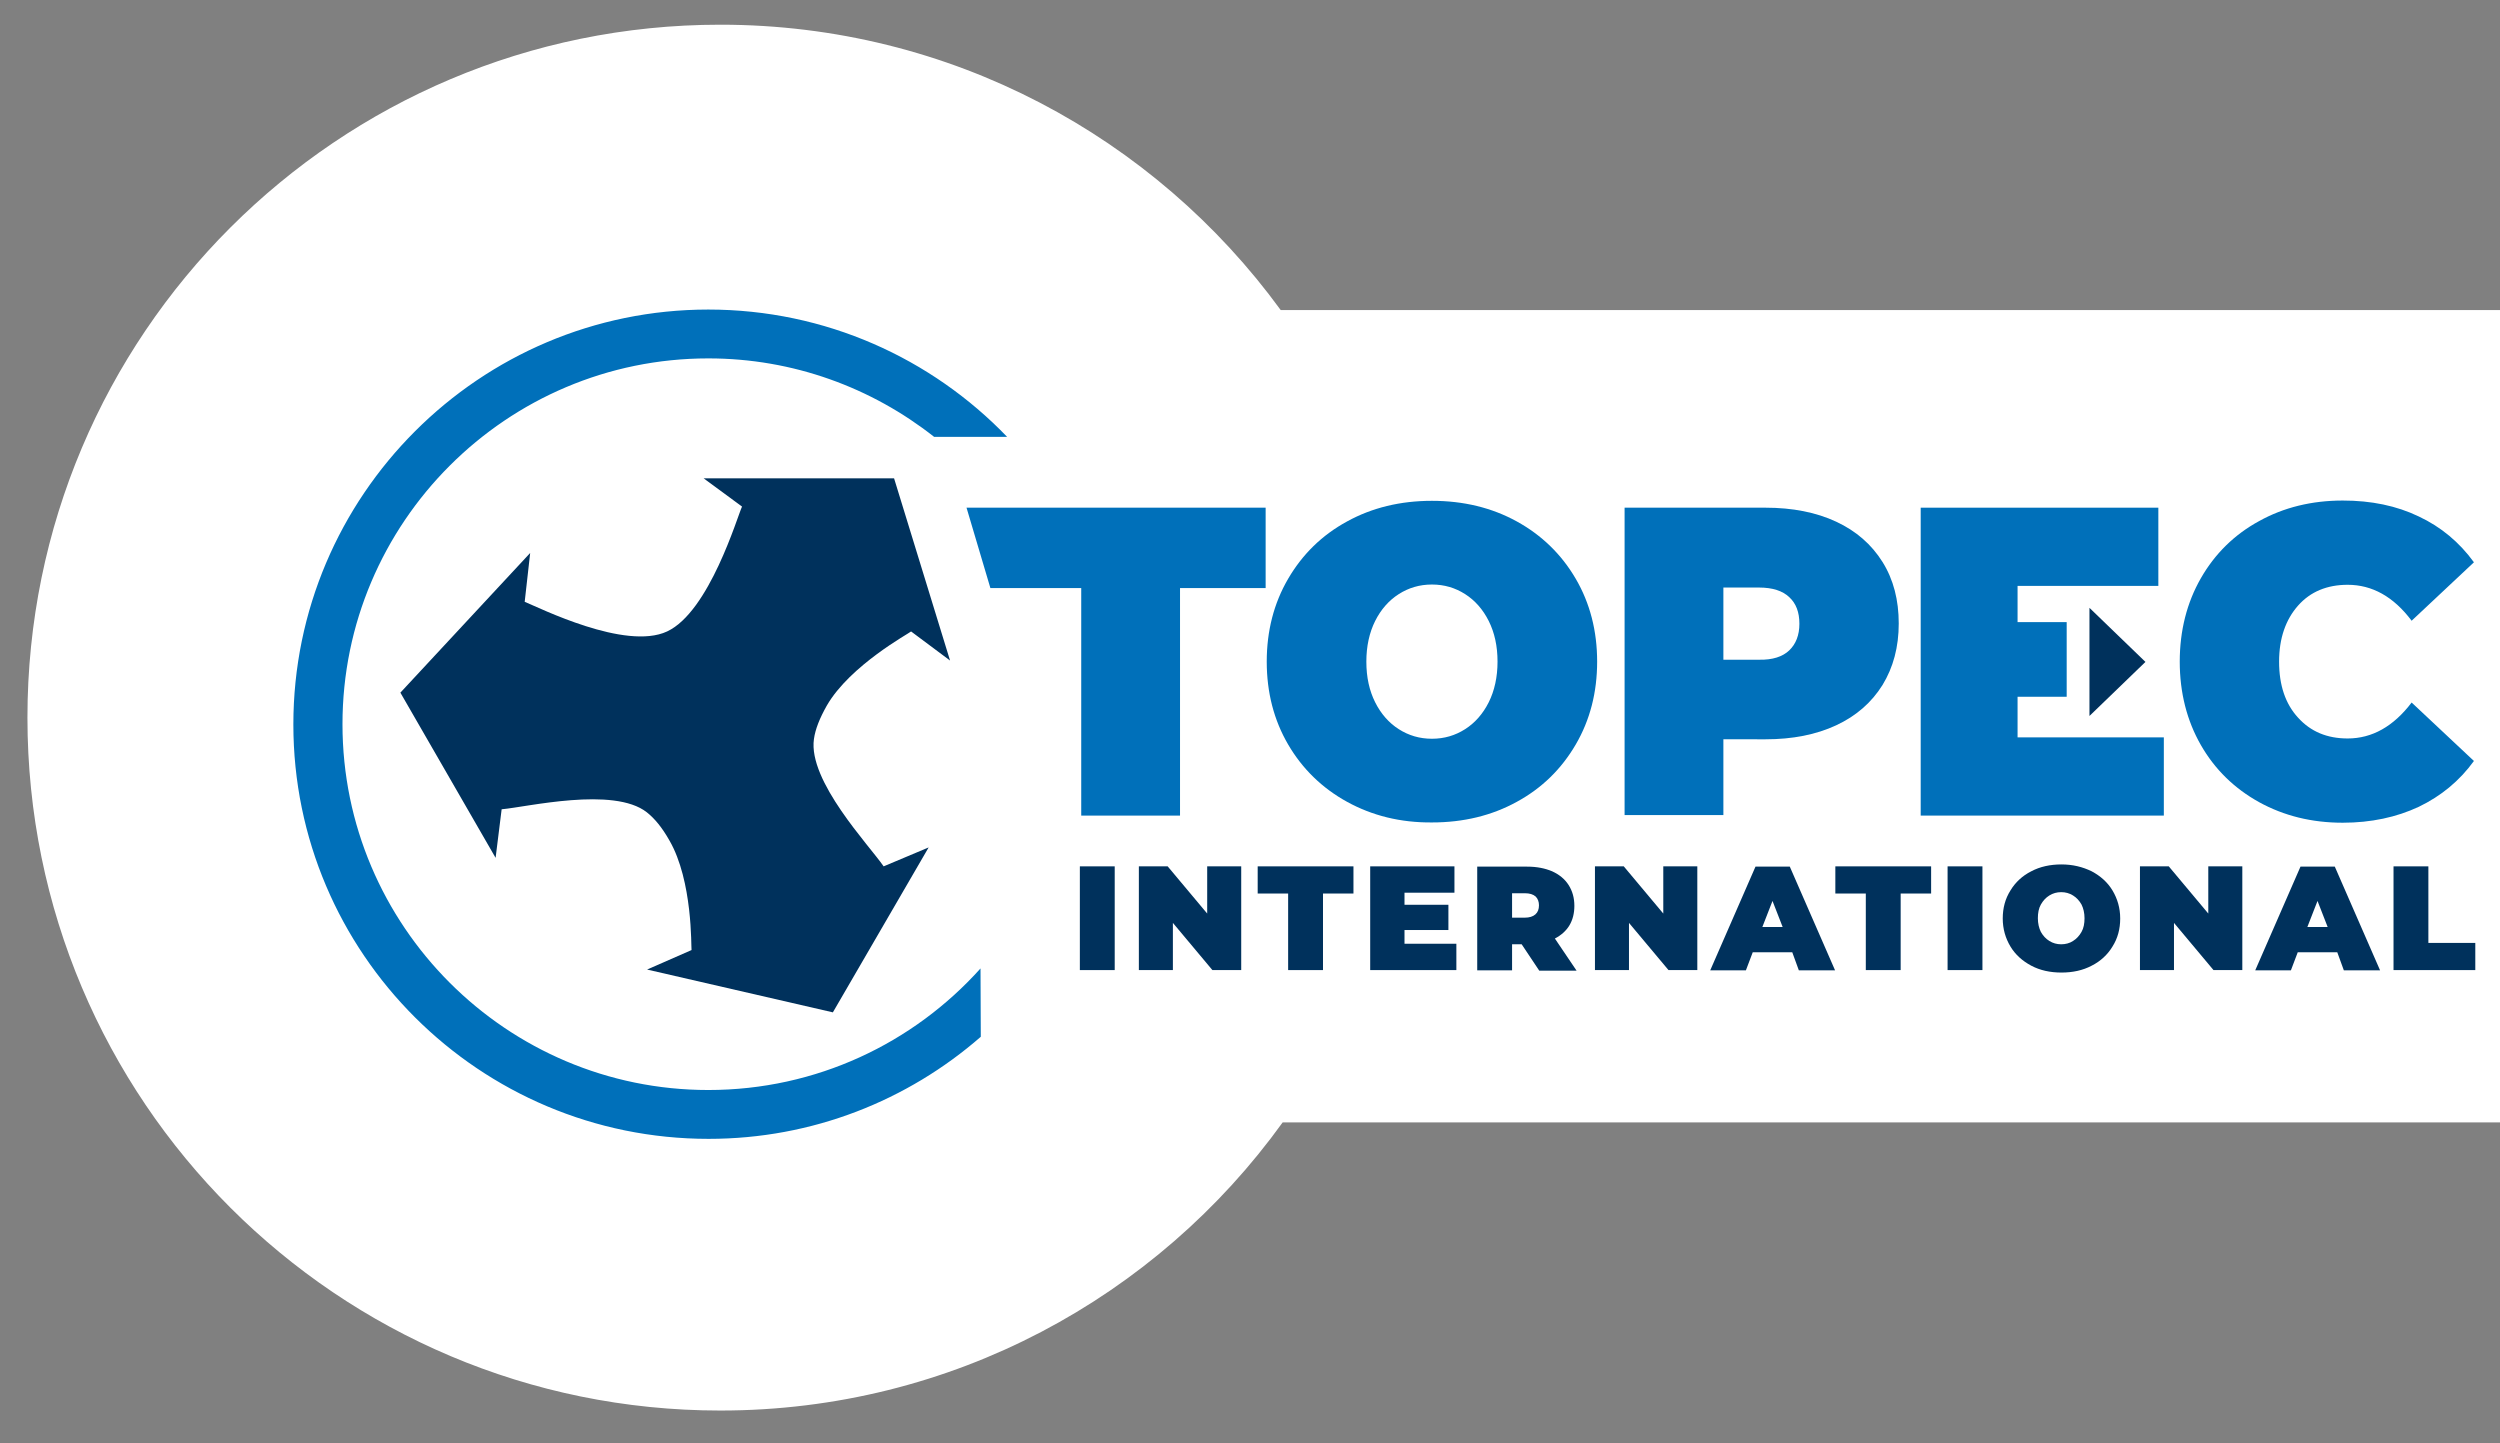
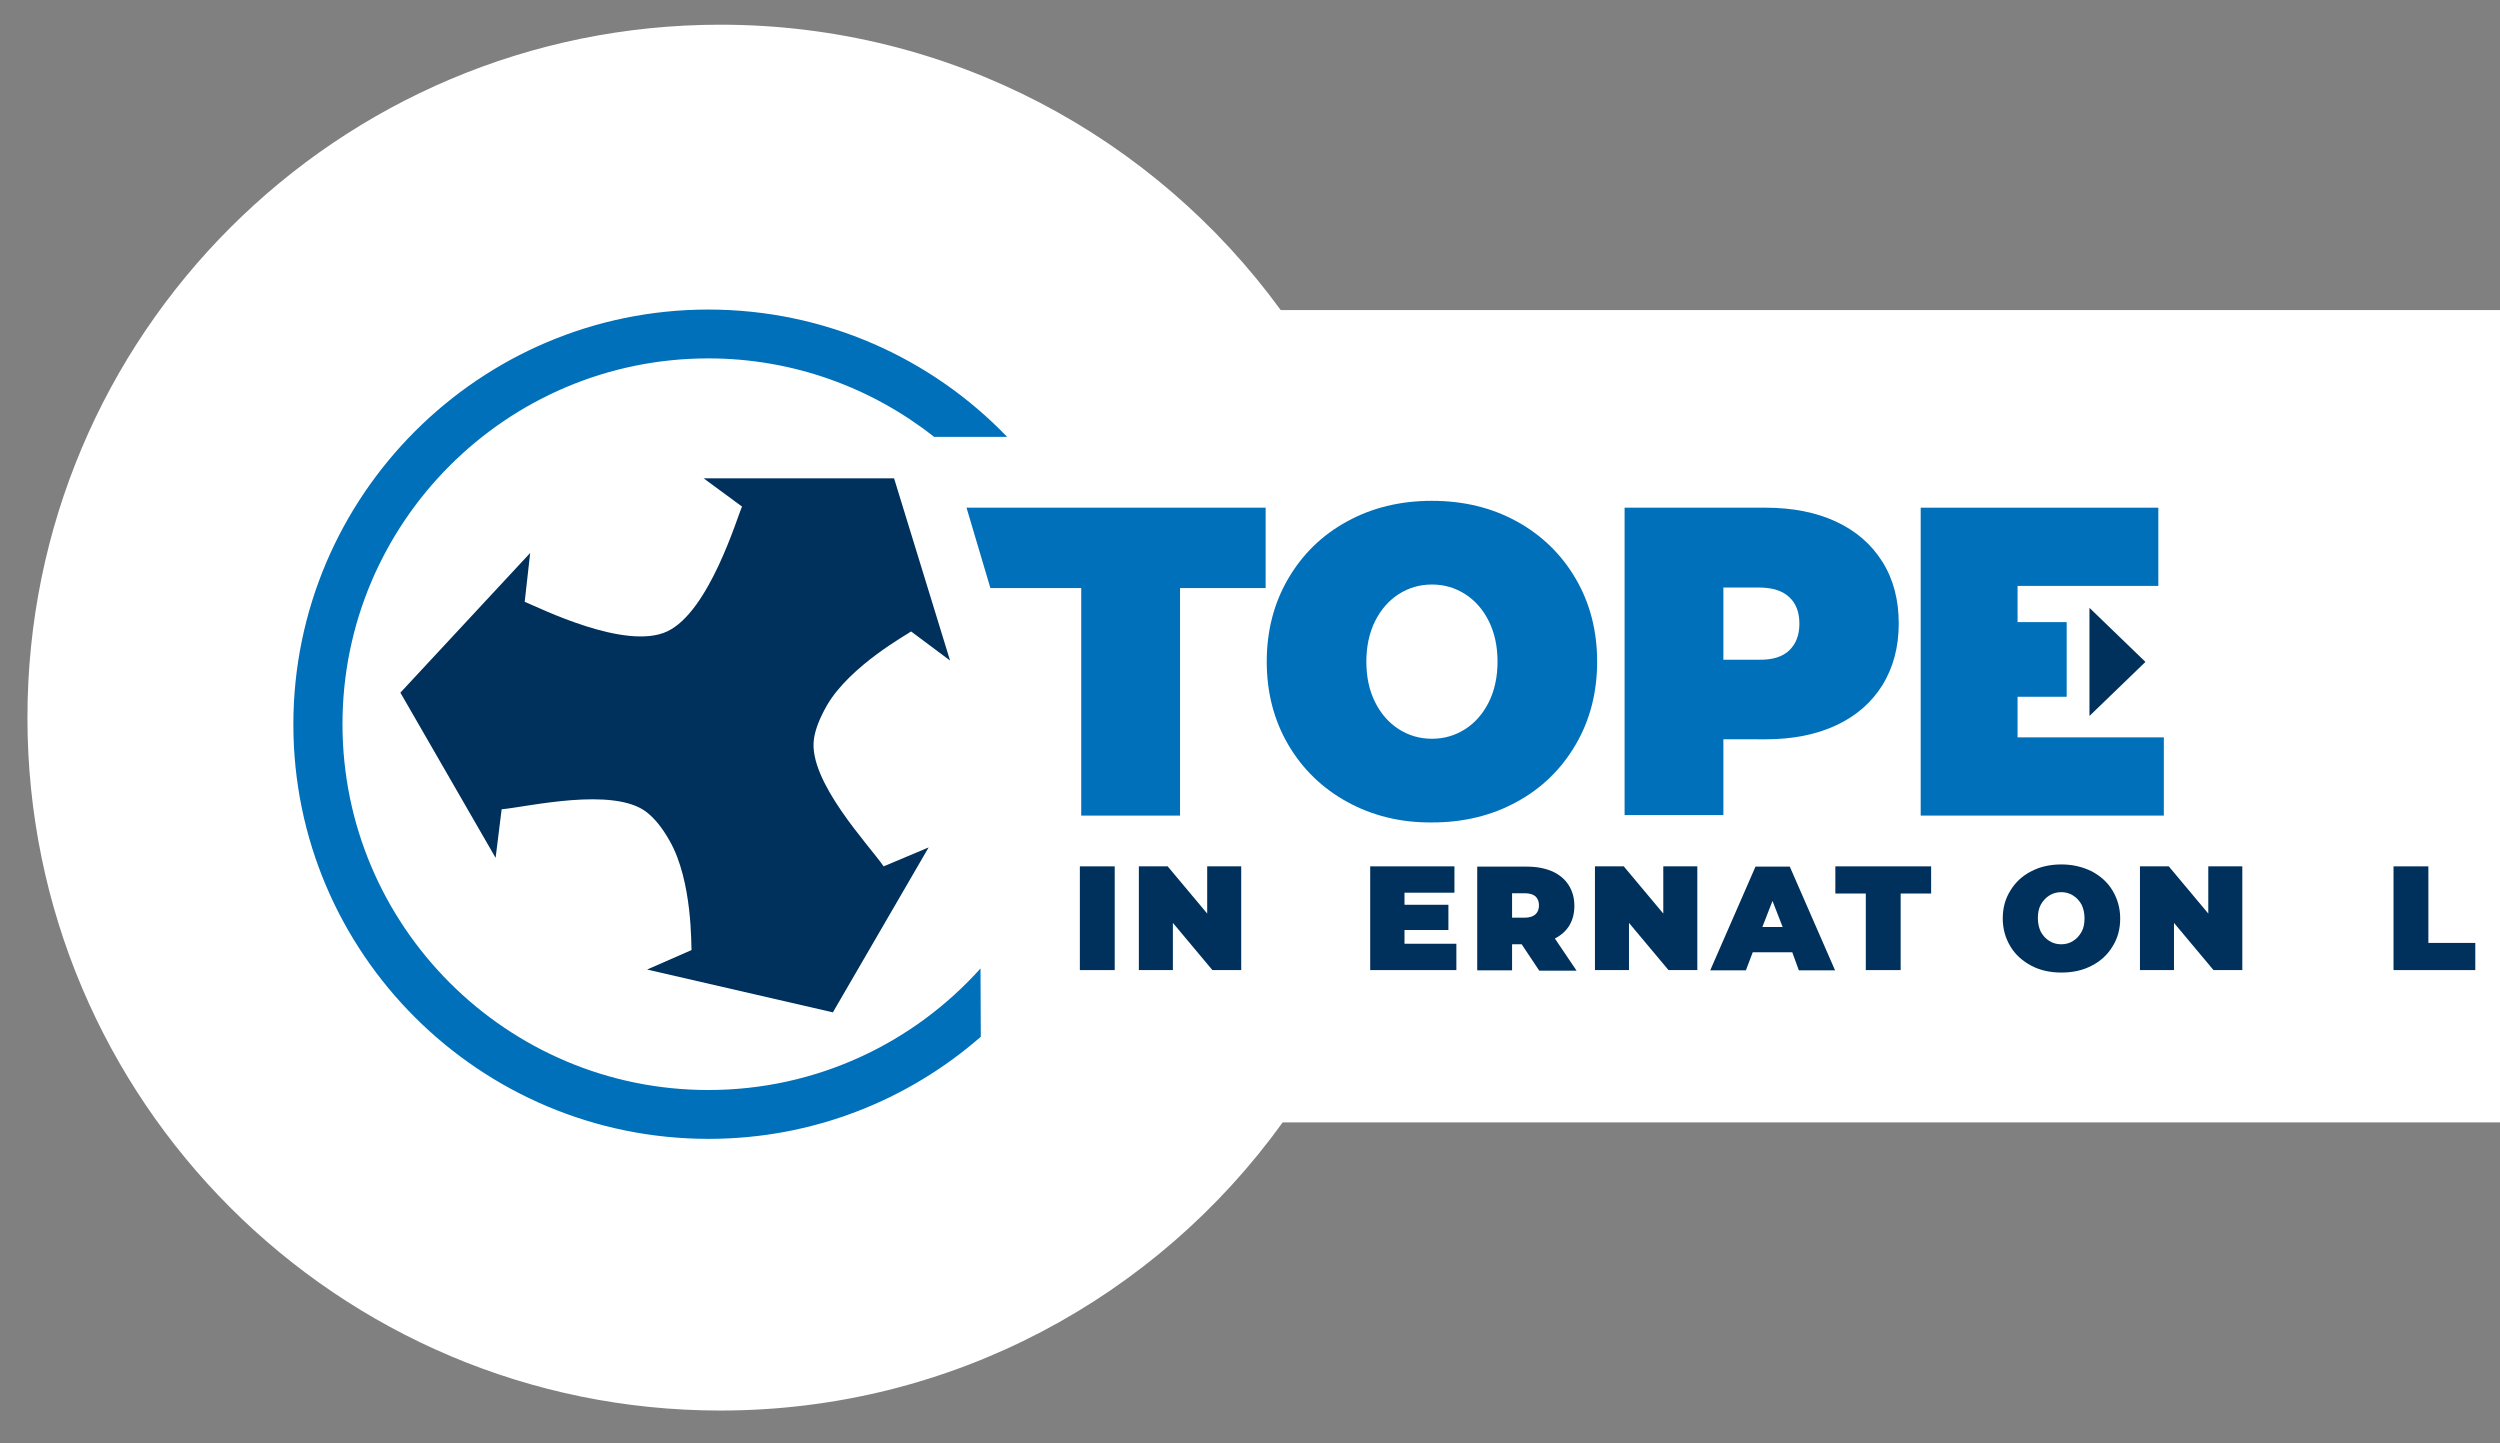
<svg xmlns="http://www.w3.org/2000/svg" version="1.1" id="Layer_1" x="0px" y="0px" viewBox="0 0 911 526" style="enable-background:new 0 0 911 526;" xml:space="preserve">
  <rect x="0" y="0" width="911" height="526" fill="#808080" stroke="none" />
  <style type="text/css">
	.st0{fill:#FFFFFF;}
	.st1{fill:#00315C;}
	.st2{fill:#0070BA;}
</style>
  <path class="st0" d="M911,113H466.7C420.8,50,346.4,9,262.5,9C123,9,10,122,10,261.5S123,514,262.5,514c84.4,0,159.1-41.4,204.9-105  H911V113z" />
  <path class="st1" d="M252,346.2c-0.2-1,0.5-25.2-8.1-40c-2.6-4.6-5.3-7.9-8.2-10.2c-12.1-9.5-43.7-1.9-52.9-1.1l-2.2,17.7  l-34.7-60.2l47.3-50.9l-2,17.8c5.2,2.1,36.7,17.9,51.9,10.8c15.4-7.2,25.6-41.9,27.3-45.5l-14-10.3l69.4,0l20.4,66.4L332,230.1  c-0.7,0.7-22.2,12.3-30.7,27c-2.6,4.6-4.2,8.6-4.7,12.2c-2.2,15.3,20.2,38.8,25.4,46.4l16.4-6.9l-34.9,60.1l-67.7-15.6L252,346.2z" />
  <path class="st2" d="M357.3,352.9c-24.4,27.2-59.8,44.3-99.2,44.3c-73.5,0-133.3-59.8-133.3-133.3s59.8-133.3,133.3-133.3  c31,0,59.6,10.7,82.3,28.6H367c-27.5-28.6-66.2-46.4-108.9-46.4c-83.3,0-151.2,67.8-151.2,151.2S174.8,415,258.2,415  c37.9,0,72.6-14,99.2-37.2L357.3,352.9L357.3,352.9z" />
  <g>
    <g>
      <path class="st2" d="M490.9,292.2c-9.1-5-16.3-12-21.5-20.9c-5.2-8.9-7.8-19-7.8-30.2s2.6-21.3,7.8-30.2    c5.2-8.9,12.3-15.9,21.5-20.9c9.1-5,19.4-7.5,30.9-7.5c11.5,0,21.8,2.5,30.9,7.5c9.1,5,16.3,12,21.5,20.9c5.2,8.9,7.8,19,7.8,30.2    s-2.6,21.3-7.8,30.2c-5.2,8.9-12.3,15.9-21.5,20.9c-9.1,5-19.4,7.5-30.9,7.5C510.3,299.8,500,297.2,490.9,292.2z M533.9,265.7    c3.6-2.3,6.5-5.6,8.6-9.8c2.1-4.2,3.2-9.2,3.2-14.8c0-5.7-1.1-10.6-3.2-14.8c-2.1-4.2-5-7.5-8.6-9.8s-7.6-3.5-12.1-3.5    c-4.5,0-8.5,1.2-12.1,3.5c-3.6,2.3-6.5,5.6-8.6,9.8c-2.1,4.2-3.2,9.2-3.2,14.8c0,5.7,1.1,10.6,3.2,14.8s5,7.5,8.6,9.8    c3.6,2.3,7.6,3.5,12.1,3.5C526.3,269.2,530.3,268,533.9,265.7z" />
      <path class="st2" d="M669.1,190.1c7.3,3.4,12.9,8.3,16.9,14.7c4,6.4,5.9,13.9,5.9,22.4c0,8.6-2,16-5.9,22.4    c-4,6.4-9.6,11.3-16.9,14.7s-15.9,5.1-25.7,5.1H628v27.6H592V185h51.3C653.2,185,661.8,186.7,669.1,190.1z M652,237    c2.4-2.3,3.7-5.5,3.7-9.7s-1.2-7.4-3.7-9.7c-2.4-2.3-6.1-3.5-11-3.5H628v26.3h13.1C645.9,240.5,649.6,239.3,652,237z" />
-       <path class="st2" d="M823.2,292.3c-9-5-16.1-11.9-21.2-20.8c-5.1-8.9-7.7-19.1-7.7-30.4s2.6-21.5,7.7-30.4    c5.1-8.9,12.2-15.9,21.2-20.8c9-5,19.2-7.5,30.5-7.5c10.4,0,19.6,1.9,27.7,5.8c8.1,3.8,14.8,9.4,20.1,16.7l-22.7,21.3    c-6.6-8.8-14.4-13.1-23.3-13.1c-7.5,0-13.6,2.5-18.1,7.6s-6.9,11.9-6.9,20.4c0,8.6,2.3,15.4,6.9,20.4c4.6,5.1,10.6,7.6,18.1,7.6    c8.9,0,16.7-4.4,23.3-13.1l22.7,21.3c-5.3,7.3-12,12.8-20.1,16.7c-8.1,3.8-17.4,5.8-27.7,5.8C842.4,299.8,832.3,297.3,823.2,292.3    z" />
    </g>
    <polygon class="st2" points="735.2,268.7 735.2,253.9 753.1,253.9 753.1,226.7 735.2,226.7 735.2,213.5 786.5,213.5 786.5,185    699.9,185 699.9,297.2 788.5,297.2 788.5,268.7  " />
    <polygon class="st1" points="761.4,260.9 781.8,241.2 761.4,221.5  " />
    <polygon class="st2" points="352.2,185 360.9,214.3 362.8,214.3 362.8,214.3 394,214.3 394,297.2 430,297.2 430,214.3 461.2,214.3    461.2,185  " />
    <g>
      <path class="st1" d="M393.5,315.7h12.7v37.8h-12.7V315.7z" />
      <path class="st1" d="M452.3,315.7v37.8h-10.5l-14.4-17.2v17.2h-12.4v-37.8h10.5l14.4,17.2v-17.2H452.3z" />
-       <path class="st1" d="M469.4,325.6h-11.1v-9.9h34.9v9.9h-11.1v27.9h-12.7L469.4,325.6L469.4,325.6z" />
      <path class="st1" d="M530.7,343.9v9.6h-31.4v-37.8H530v9.6h-18.2v4.4h16v9.2h-16v5H530.7z" />
      <path class="st1" d="M554.5,344.1H551v9.5h-12.7v-37.8h18.2c3.5,0,6.5,0.6,9.1,1.7c2.6,1.2,4.6,2.8,6,5c1.4,2.2,2.1,4.7,2.1,7.6    c0,2.7-0.6,5.1-1.8,7.1c-1.2,2-3,3.6-5.3,4.8l7.9,11.7h-13.6L554.5,344.1z M559.6,326.7c-0.9-0.8-2.2-1.2-3.9-1.2H551v8.9h4.6    c1.7,0,3-0.4,3.9-1.2c0.9-0.8,1.3-1.9,1.3-3.3C560.8,328.6,560.4,327.5,559.6,326.7z" />
      <path class="st1" d="M618.5,315.7v37.8H608l-14.4-17.2v17.2h-12.4v-37.8h10.5l14.4,17.2v-17.2H618.5z" />
      <path class="st1" d="M653.1,347h-14.4l-2.5,6.6h-13l16.5-37.8h12.5l16.5,37.8h-13.2L653.1,347z M649.6,337.8l-3.7-9.5l-3.7,9.5    H649.6z" />
      <path class="st1" d="M679.9,325.6h-11.1v-9.9h34.9v9.9h-11.1v27.9h-12.7L679.9,325.6L679.9,325.6z" />
-       <path class="st1" d="M709.7,315.7h12.7v37.8h-12.7V315.7z" />
      <path class="st1" d="M740.2,351.9c-3.2-1.7-5.8-4-7.6-7c-1.8-3-2.8-6.4-2.8-10.2c0-3.8,0.9-7.2,2.8-10.2c1.8-3,4.4-5.4,7.6-7    c3.2-1.7,6.9-2.5,11-2.5s7.7,0.9,11,2.5c3.2,1.7,5.8,4,7.6,7c1.8,3,2.8,6.4,2.8,10.2c0,3.8-0.9,7.2-2.8,10.2c-1.8,3-4.4,5.4-7.6,7    c-3.2,1.7-6.9,2.5-11,2.5S743.4,353.6,740.2,351.9z M755.4,342.9c1.3-0.8,2.3-1.9,3.1-3.3c0.8-1.4,1.1-3.1,1.1-5s-0.4-3.6-1.1-5    c-0.8-1.4-1.8-2.5-3.1-3.3c-1.3-0.8-2.7-1.2-4.3-1.2c-1.6,0-3,0.4-4.3,1.2c-1.3,0.8-2.3,1.9-3.1,3.3c-0.8,1.4-1.1,3.1-1.1,5    s0.4,3.6,1.1,5c0.8,1.4,1.8,2.5,3.1,3.3c1.3,0.8,2.7,1.2,4.3,1.2C752.7,344.1,754.2,343.7,755.4,342.9z" />
      <path class="st1" d="M817.1,315.7v37.8h-10.5l-14.4-17.2v17.2h-12.4v-37.8h10.5l14.4,17.2v-17.2H817.1z" />
-       <path class="st1" d="M851.7,347h-14.4l-2.5,6.6h-13l16.5-37.8h12.5l16.5,37.8h-13.2L851.7,347z M848.2,337.8l-3.7-9.5l-3.7,9.5    H848.2z" />
      <path class="st1" d="M872.2,315.7h12.7v27.9H902v9.9h-29.8V315.7L872.2,315.7z" />
    </g>
  </g>
</svg>